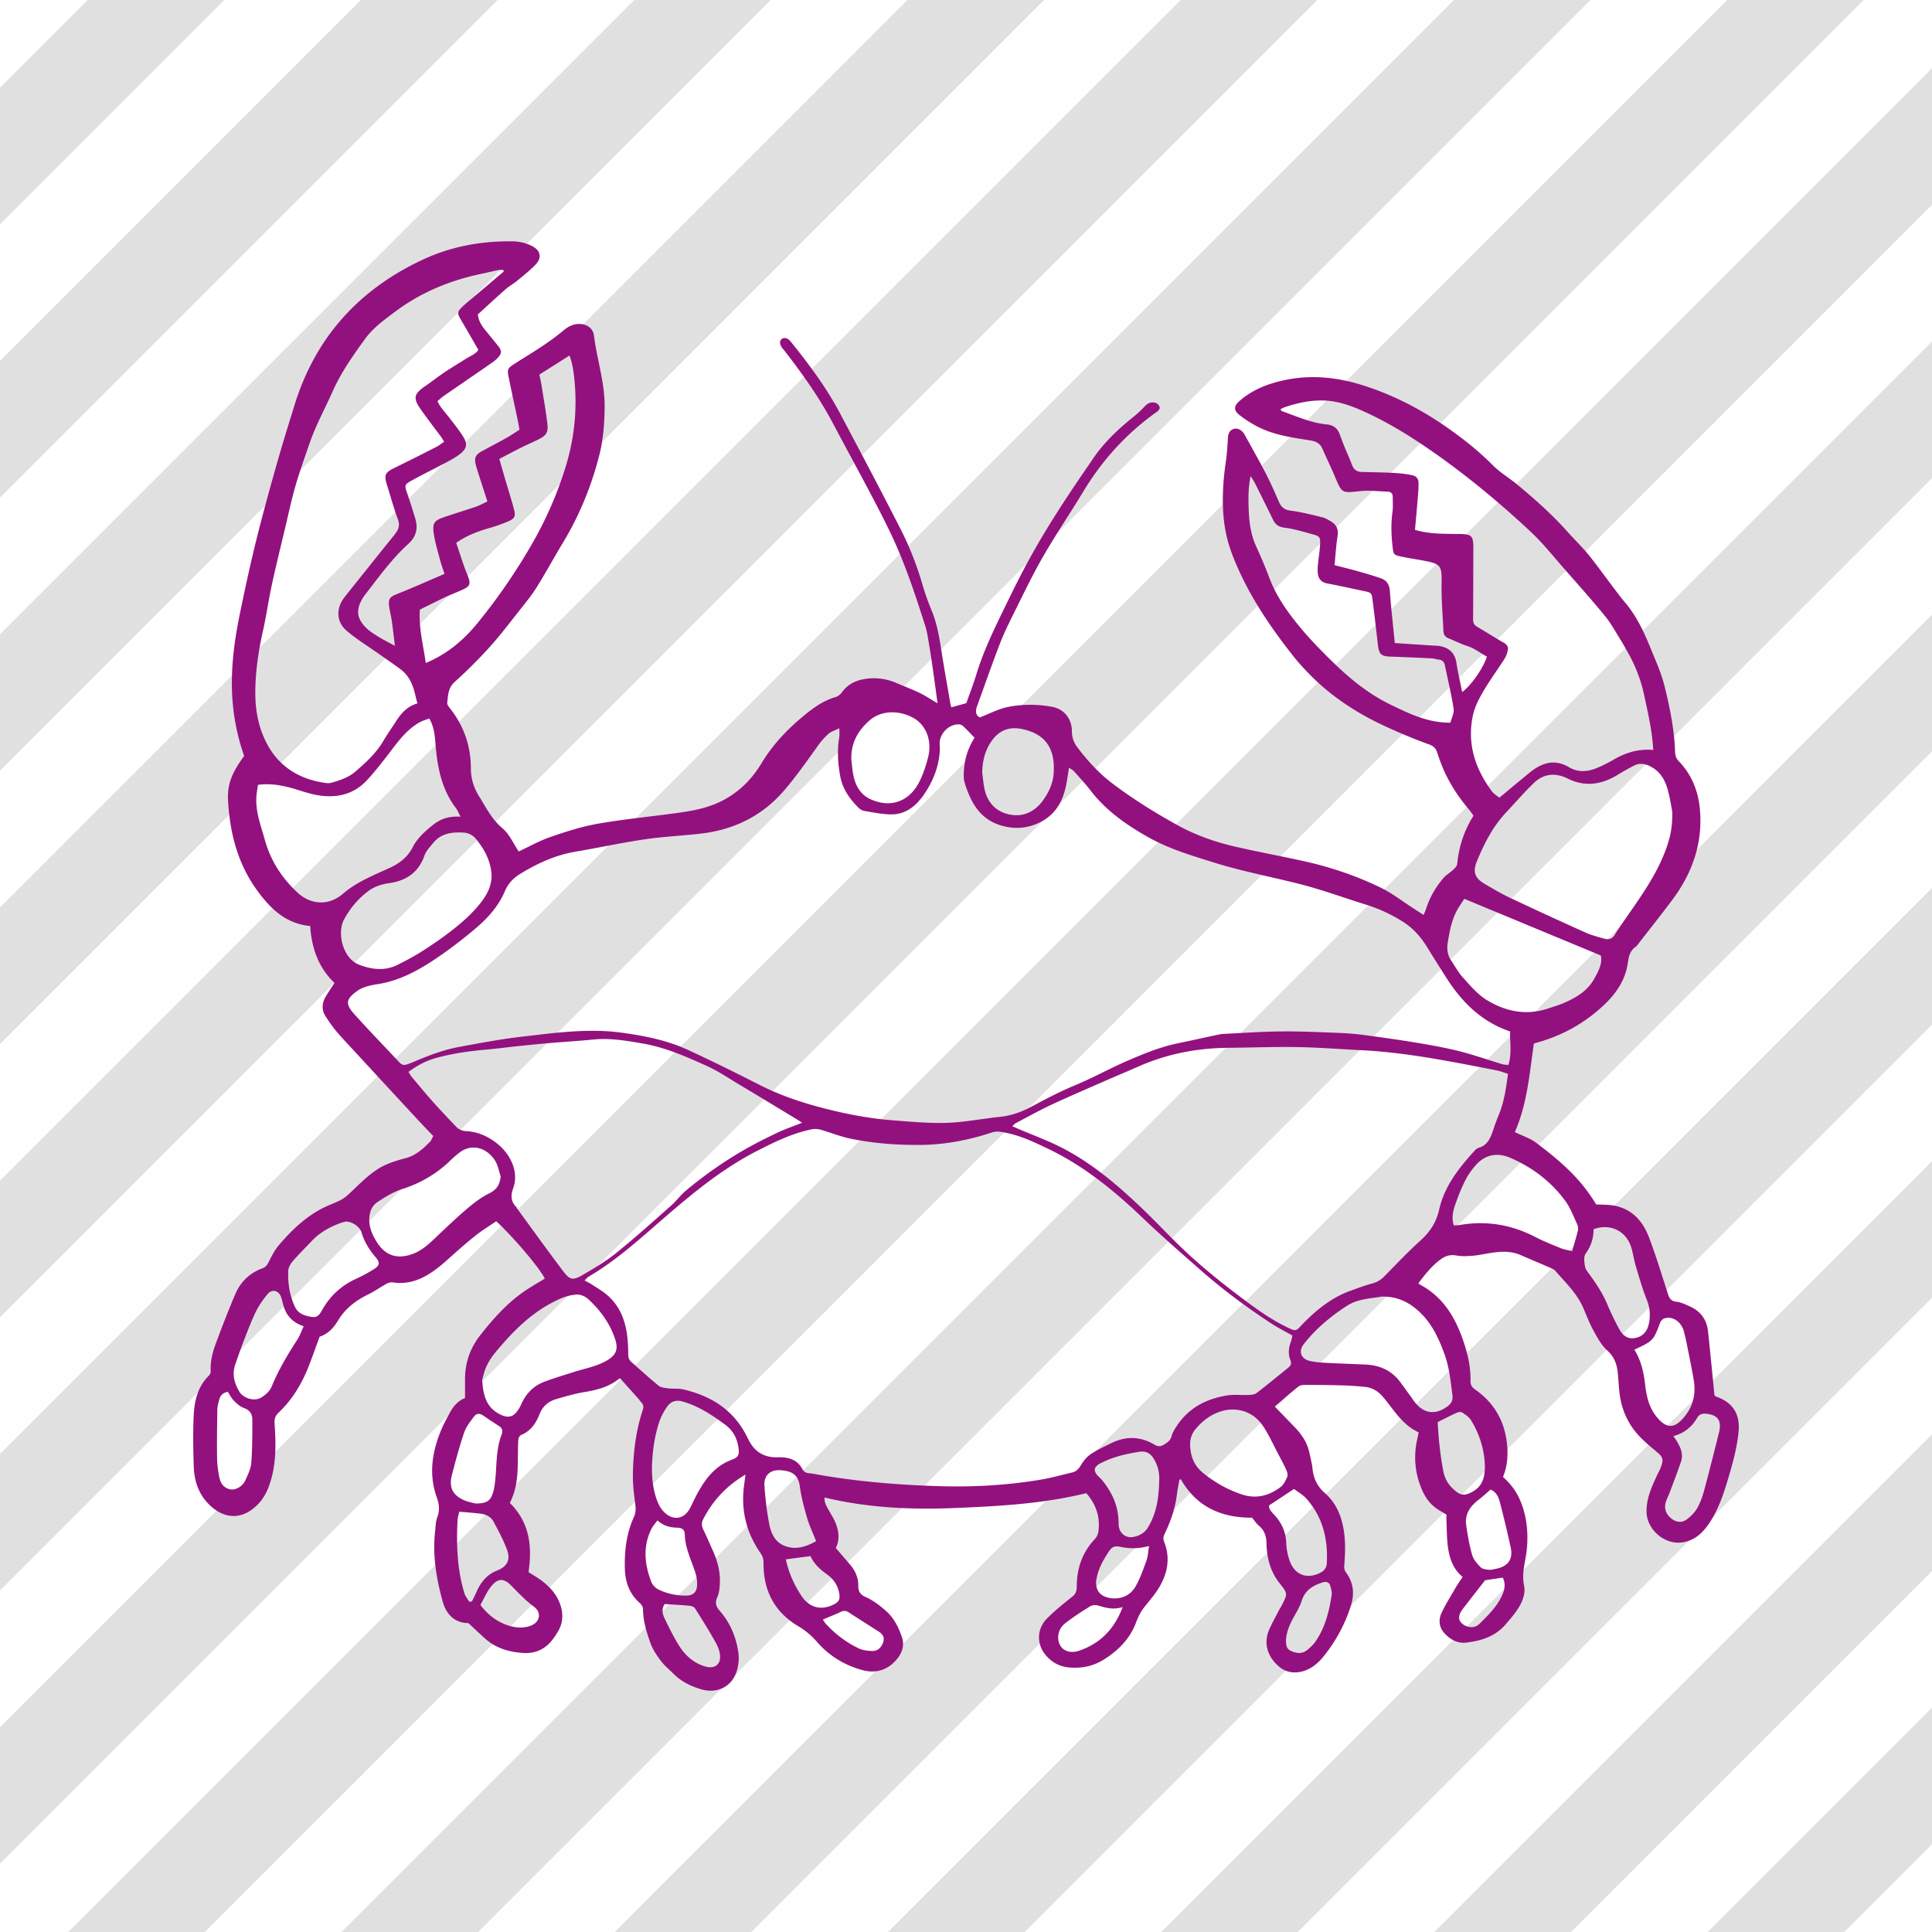
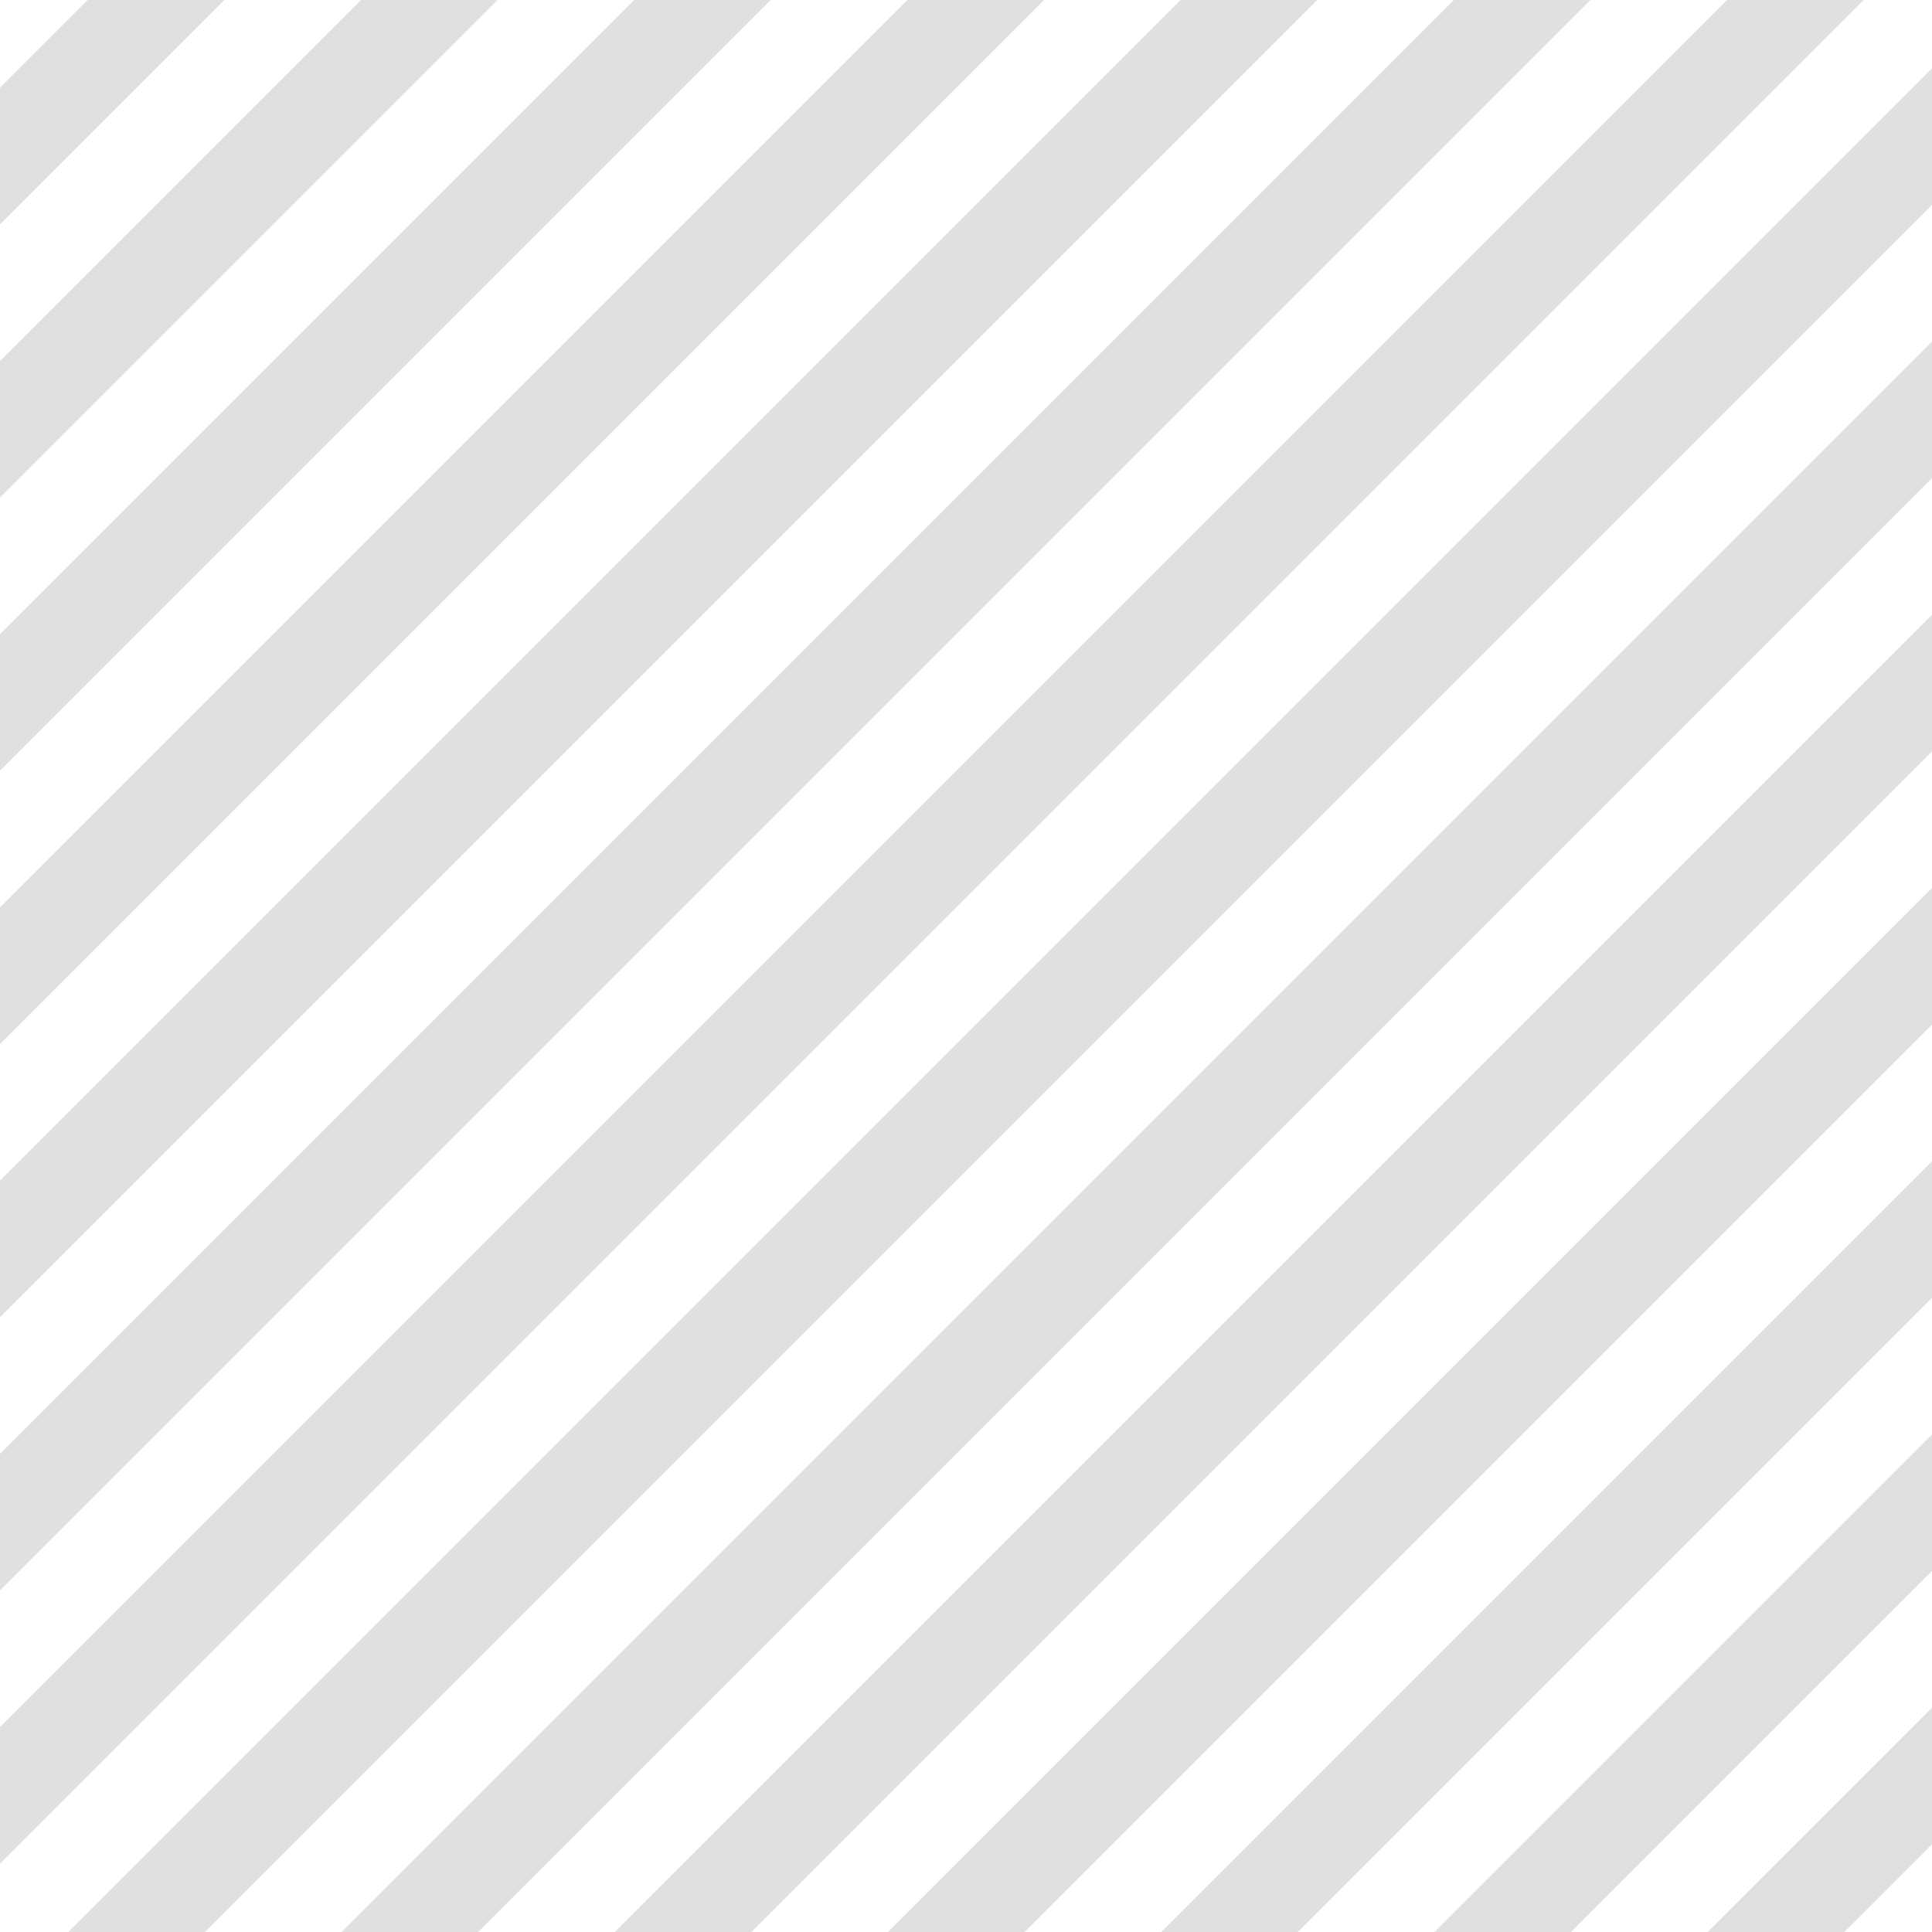
<svg xmlns="http://www.w3.org/2000/svg" viewBox="0 0 320 320" fill-rule="evenodd" clip-rule="evenodd" stroke-linejoin="round" stroke-miterlimit="2">
-   <path fill="#fff" d="M0 0h320v320H0z" />
  <path d="M14.53 0h22.627L0 37.157V14.53L14.53 0zm45.255 0h22.627L0 82.412V59.785L59.785 0zm45.255 0h22.627L0 127.667V105.04L105.04 0zm45.254 0h22.628L0 172.922v-22.628L150.294 0zm45.255 0h22.628L0 218.177v-22.628L195.549 0zm45.255 0h22.627L0 263.431v-22.627L240.804 0zm45.255 0h22.627L0 308.686v-22.627L286.059 0zM320 11.314v22.627L33.941 320H11.314L320 11.314zm0 45.255v22.627L79.196 320H56.569L320 56.569zm0 45.254v22.628L124.451 320h-22.628L320 101.823zm0 45.255v22.628L169.706 320h-22.628L320 147.078zm0 45.255v22.627L214.96 320h-22.627L320 192.333zm0 45.255v22.627L260.215 320h-22.627L320 237.588zm0 45.255v22.627L305.47 320h-22.627L320 282.843z" fill="#e0e0e0" />
-   <path d="M245.974 261.74c-1.243 1.598-2.331 2.989-3.41 4.388-.257.334-.536.669-.706 1.049-.261.584-.288 1.177.247 1.677.828.776 2.124.911 2.929.114 1.328-1.316 2.693-2.635 3.561-4.323.529-1.032.917-2.14.304-3.344-1.113.167-2.172.327-2.925.439m-109.689 6.509c.177.251.334.534.548.763 1.577 1.688 3.39 3.081 5.487 4.047.652.3 1.443.375 2.175.396.891.025 1.523-.603 1.8-1.496.259-.84-.159-1.339-.797-1.748-1.649-1.056-3.306-2.1-4.949-3.166-.439-.286-.822-.294-1.302-.064-.917.442-1.869.807-2.962 1.268m-56.717-2.418c1.155 1.52 2.481 2.566 4.051 3.195 1.346.54 2.817.772 4.246.257 1.566-.563 1.902-2.181.579-3.159-1.409-1.038-2.573-2.295-3.789-3.521-1.215-1.229-2.202-1.222-3.299.144-.74.924-1.209 2.062-1.788 3.084m54.678-8.088c-1.443.187-2.751.357-4.08.531.464 2.233 1.371 4.217 2.587 6.063 1.265 1.921 3.201 2.446 5.254 1.456.93-.447 1.176-.88.991-1.903-.236-1.301-.906-2.316-1.993-3.098-1.139-.819-2.192-1.744-2.759-3.049m51.703 8.433c-1.6.513-2.84.106-4.102-.257-.394-.112-.958-.067-1.296.144-1.422.886-2.845 1.793-4.155 2.834a2.935 2.935 0 00-1.094 2.756c.237 1.585 1.7 2.36 3.468 1.747 3.417-1.185 5.782-3.5 7.179-7.224m27.049 5.469c.009.677.002 1.417.782 1.778.942.439 1.907.58 2.769-.172.49-.427.991-.877 1.36-1.407 1.591-2.293 2.232-4.939 2.656-7.641.075-.481-.095-1.018-.221-1.51-.162-.629-.656-.784-1.216-.613-1.618.495-2.956 1.268-3.521 3.055-.322 1.014-.909 1.95-1.422 2.896-.608 1.124-1.098 2.28-1.187 3.614m-22.678-15.573c-1.822.478-3.351.442-4.882.106-.708-.155-1.269.037-1.694.676-.963 1.445-1.824 2.93-2.129 4.671-.033.185-.069.371-.072.556-.024 1.335.648 2.198 1.954 2.527 1.817.454 3.652-.181 4.601-1.866.753-1.332 1.268-2.809 1.792-4.257.247-.677.265-1.436.43-2.413m-80.225 9.61c-.53.743-.397 1.593-.03 2.349.798 1.636 1.588 3.298 2.588 4.814.965 1.458 2.313 2.605 4.037 3.144 1.801.567 2.902-.431 2.499-2.281-.155-.717-.499-1.416-.871-2.058a139.255 139.255 0 00-3.209-5.267c-.157-.244-.602-.391-.93-.422-1.297-.124-2.602-.185-4.084-.279m136.79-18.963c-.708.608-1.282 1.155-1.913 1.632-1.423 1.074-2.387 2.396-2.123 4.258.237 1.665.522 3.34.989 4.951.219.76.839 1.459 1.422 2.04.304.304.913.366 1.395.406.408.034.834-.104 1.248-.192 1.904-.408 2.73-1.591 2.318-3.485a172.723 172.723 0 00-1.725-7.25c-.242-.928-.538-1.909-1.611-2.36m-111.714 8.547c-.583-1.484-1.151-2.662-1.508-3.901-.493-1.704-.958-3.436-1.19-5.189-.237-1.792-1.127-2.52-3.188-2.661-1.753-.12-2.796.89-2.668 2.617.155 2.1.387 4.206.787 6.271.297 1.524.925 3.006 2.56 3.64 1.925.744 3.627.099 5.207-.777m-26.276-3.438c-.362.501-.749.905-.988 1.384-1.459 2.931-1.158 5.902-.016 8.83.2.514.731 1.03 1.238 1.268 1.405.663 2.93.975 4.488.973 1.221 0 1.822-.598 1.845-1.81a6.084 6.084 0 00-.266-1.926c-.677-2.128-1.741-4.142-1.774-6.459-.01-.67-.426-1.038-1.208-1.053-1.167-.02-2.305-.271-3.319-1.207m-71.158-21.297c-.88.159-1.262.65-1.432 1.335-.123.5-.295 1.006-.303 1.512-.046 2.71-.085 5.424-.047 8.133.015 1.071.162 2.155.38 3.204.211 1.013.775 1.819 1.921 1.983.812.115 1.932-.521 2.362-1.476.421-.932.925-1.91 1-2.9.185-2.418.183-4.855.172-7.284-.005-.898-.502-1.517-1.447-1.853-.619-.221-1.161-.744-1.643-1.229-.386-.387-.629-.915-.963-1.425m200.386 5.016c.154 2.777.418 5.512.961 8.224.286 1.432 1.038 2.45 2.162 3.318.689.536 1.324.591 2.081.264 1.697-.73 2.724-1.919 2.602-4.824-.109-2.608-.919-5.07-2.284-7.304-.322-.524-.915-.913-1.448-1.265-.21-.137-.64-.088-.9.03-1.02.46-2.013.98-3.174 1.557m-27.924 13.8c-.062.635.397 1.056.812 1.499 1.227 1.312 1.948 2.817 2.027 4.653.041.973.215 1.973.525 2.895.808 2.408 2.802 3.219 5.013 2.162.698-.333 1.143-.833 1.184-1.608.213-3.978-.644-7.643-3.349-10.692-.606-.682-1.45-1.152-2.078-1.637l-4.134 2.728M77.722 265.298l.443-.046c.237-.489.492-.97.707-1.468.71-1.648 1.722-2.972 3.477-3.659 1.654-.648 2.244-1.766 1.631-3.428-.595-1.616-1.424-3.152-2.239-4.675-.416-.777-1.214-1.183-2.08-1.299-1.148-.152-2.306-.221-3.585-.337-.087.407-.265.899-.291 1.399-.204 4.096-.071 8.169 1.145 12.127.152.496.522.925.792 1.386m1.069-16.263c1.867-.03 2.449-.447 2.875-1.825.137-.445.219-.909.282-1.371.38-2.774.108-5.636 1.168-8.318.21-.532.042-1.005-.474-1.335a75.422 75.422 0 01-2.576-1.703c-.547-.383-1.118-.438-1.506.082-.634.847-1.343 1.721-1.678 2.699-.786 2.304-1.413 4.665-2.027 7.023-.537 2.064.099 3.353 2.036 4.204.717.313 1.516.437 1.9.544m198.368-11.164c.244.352.44.6.599.868.617 1.035 1.073 2.137.672 3.343-.577 1.731-1.245 3.432-1.883 5.143-.213.571-.518 1.112-.67 1.695-.277 1.074.158 2.034 1.08 2.69.893.637 1.794.588 2.593-.074.6-.494 1.193-1.078 1.565-1.747.496-.893.862-1.882 1.129-2.872.88-3.258 1.698-6.533 2.517-9.809a3.78 3.78 0 00.086-1.255c-.086-.939-.777-1.406-1.577-1.579-.757-.165-1.658-.311-2.157.548-.89 1.529-2.151 2.56-3.954 3.049M162.683 127.927c.125.927.19 1.866.387 2.777.495 2.294 1.976 3.786 4.218 4.218 2.189.422 4.066-.458 5.404-2.272.986-1.338 1.701-2.829 1.821-4.51.287-4.02-1.202-6.604-5.374-7.415-1.78-.346-3.418.121-4.644 1.67-1.294 1.637-1.75 3.493-1.812 5.532m29.306 117.568c.109-1.405-.166-2.699-.913-3.911-.565-.914-1.316-1.286-2.361-1.124-2.046.315-4.052.776-5.939 1.659-.296.138-.6.276-.866.463-.684.482-.763 1.011-.239 1.663.262.328.604.591.871.916 1.721 2.092 2.75 4.435 2.736 7.204-.008 1.537 1.154 2.503 2.568 2.178.917-.21 1.729-.638 2.268-1.513 1.434-2.321 1.811-4.89 1.875-7.535M141.01 125.878c.123.926.17 1.871.385 2.776.38 1.606 1.17 2.97 2.744 3.698 3.508 1.623 6.513.256 8.075-2.754.663-1.276 1.12-2.686 1.486-4.082.723-2.746-.239-5.396-2.441-6.618-2.224-1.234-5.254-1.373-7.362.523-1.902 1.713-2.989 3.813-2.887 6.457m-90.714 93.795c-2.079-.703-3.049-2.043-3.463-3.853a11.577 11.577 0 00-.267-.947c-.364-1.125-1.496-1.437-2.236-.537-.708.859-1.385 1.779-1.876 2.771-.745 1.509-1.344 3.092-1.958 4.662-.543 1.391-1.033 2.804-1.526 4.216-.573 1.637-.162 3.126.699 4.553.615 1.02 2.428 1.656 3.593.938.796-.49 1.424-1.059 1.774-1.91 1.127-2.743 2.65-5.264 4.252-7.746.394-.61.628-1.324 1.008-2.147m220.406 3.875c1.192 1.923 1.592 3.983 1.818 6.095.06.558.172 1.114.295 1.662.323 1.446.947 2.747 1.977 3.827 1.285 1.347 2.418 1.4 3.728.056 1.789-1.835 2.442-4.077 2.018-6.596-.327-1.944-.732-3.873-1.115-5.806a38.876 38.876 0 00-.496-2.194c-.426-1.635-1.813-2.627-3.193-2.242-.295.082-.635.395-.743.68-1.147 3.029-1.134 3.034-4.289 4.518m-6.758-19.957c.004 1.507-.422 2.824-1.315 4.061-.354.489-.226 1.43-.098 2.127.095.515.512.987.837 1.439 1.067 1.484 2.078 2.991 2.793 4.692a45.605 45.605 0 002.074 4.295c.483.878 1.227 1.563 2.363 1.443 1.25-.13 2.143-.932 2.449-2.163.362-1.447.267-2.824-.303-4.246-.712-1.771-1.234-3.619-1.784-5.451-.308-1.028-.456-2.105-.762-3.134-.816-2.735-3.429-4.069-6.254-3.063m-206.682-1.262c-.171.047-.537.125-.885.253-1.78.651-3.405 1.554-4.723 2.948-1.063 1.125-2.17 2.21-3.178 3.38-.372.435-.714 1.055-.736 1.605-.081 2.029.227 4.01 1.084 5.886.568 1.246 1.672 1.545 2.853 1.726 1.097.166 1.419-.721 1.843-1.431 1.311-2.199 3.116-3.827 5.459-4.885a26.048 26.048 0 002.963-1.602c.942-.583 1.022-1.092.301-1.942-1.045-1.228-1.892-2.538-2.353-4.11-.287-.977-1.557-1.844-2.628-1.828m139.861 36.941c.034 1.995.7 3.526 2.149 4.702 1.909 1.549 4 2.731 6.342 3.53 2.422.824 4.538.255 6.472-1.186.521-.388.86-1.091 1.127-1.715.132-.31-.012-.806-.169-1.154-.449-.975-.962-1.92-1.462-2.872-.74-1.407-1.4-2.866-2.263-4.195-.737-1.134-1.716-2.065-3.08-2.554-3.221-1.154-6.422.607-8.294 2.976a3.762 3.762 0 00-.822 2.468m-89.141 3.587c-.012 2.063.179 4.207 1.076 6.217a4.627 4.627 0 001.039 1.466c1.483 1.379 3.229 1.062 4.183-.718.288-.535.526-1.099.803-1.64 1.409-2.757 3.041-5.268 6.166-6.418 1.135-.419 1.237-.901 1.039-2.142-.241-1.505-.938-2.731-2.171-3.643-2.191-1.622-4.448-3.112-7.119-3.863-1.055-.296-1.903.036-2.477.846-.559.79-1.042 1.679-1.343 2.596-.764 2.326-1.098 4.743-1.196 7.299m152.411-35.625c.367-1.287.708-2.353.96-3.44.078-.335-.001-.768-.152-1.088-.594-1.27-1.091-2.623-1.904-3.744-2.333-3.212-5.42-5.556-9.046-7.148-2.134-.937-4.158-.667-5.773 1.128a11.987 11.987 0 00-1.756 2.518c-.638 1.249-1.16 2.565-1.629 3.889-.401 1.135-.718 2.316-.296 3.62.361-.023.678-.013.985-.066 4.407-.766 8.568-.064 12.535 1.993 1.367.71 2.812 1.274 4.238 1.862.501.205 1.057.278 1.838.476M82.929 194.855c-.298-.876-.446-1.847-.924-2.61-1.218-1.944-3.694-3.075-6.006-1.263-.477.376-.938.776-1.374 1.199a19.881 19.881 0 01-7.888 4.723c-1.55.493-2.888 1.314-4.213 2.194-.785.523-1.172 1.276-1.309 2.224-.233 1.592.33 2.971 1.106 4.258 1.46 2.422 3.506 3.081 6.141 2.068 1.384-.533 2.466-1.496 3.525-2.506 1.762-1.677 3.526-3.359 5.375-4.936 1.135-.965 2.35-1.904 3.677-2.553 1.255-.615 1.752-1.453 1.89-2.798m-3.062 33.669c.146 2.717.752 4.675 3.01 5.77 1.178.573 2.028.479 2.806-.568a6.57 6.57 0 00.69-1.22c.772-1.706 2.006-2.961 3.742-3.625 1.657-.632 3.365-1.132 5.056-1.673 1.513-.482 3.106-.784 4.536-1.446 2.849-1.316 2.759-2.581 1.864-4.809-.911-2.271-2.373-4.143-4.137-5.777-.471-.436-1.253-.783-1.873-.755-.955.042-1.946.322-2.826.713-4.405 1.952-7.709 5.258-10.71 8.906-.562.682-1.069 1.441-1.438 2.24-.384.833-.569 1.756-.72 2.244m149.038-13.772c-1.725.316-3.945.325-5.823 1.539-2.691 1.742-5.134 3.789-7.13 6.324-.924 1.17-.505 2.436.96 2.791.815.196 1.668.266 2.508.312 2.249.121 4.5.191 6.747.295 2.377.111 4.371.987 5.8 2.96.716.987 1.445 1.963 2.144 2.963 1.537 2.2 3.56 2.566 5.689.966.528-.399.866-.948.776-1.694-.29-2.37-.52-4.736-1.355-7.011-.961-2.627-2.128-5.106-4.237-7.022-1.609-1.459-3.44-2.431-6.079-2.423m13.63-65.878c-.433.666-.754 1.12-1.034 1.596-1.047 1.774-1.405 3.754-1.722 5.752-.171 1.076.015 2.05.622 2.946.632.931 1.173 1.943 1.925 2.765 1.197 1.304 2.376 2.739 3.849 3.653 3.182 1.969 6.671 2.688 10.362 1.412.798-.276 1.618-.499 2.39-.832 2.048-.884 3.966-1.97 5.1-4.008.699-1.255 1.421-2.528 1.116-3.898l-22.608-9.386m-161.117-4.019c-.162-2.341-1.23-4.307-2.707-6.039-.414-.487-1.2-.864-1.84-.906-1.9-.124-3.782.063-5.114 1.706-.529.654-1.174 1.301-1.442 2.065-1.008 2.866-3.042 4.211-5.968 4.614-1.125.155-2.338.565-3.246 1.225-1.71 1.242-3.08 2.871-4.107 4.758-1.207 2.22-.249 6.447 2.471 7.502 2.105.816 4.293 1.087 6.414.013 1.461-.739 2.918-1.51 4.291-2.399 1.768-1.147 3.512-2.348 5.154-3.666 1.382-1.111 2.726-2.318 3.865-3.67 1.234-1.466 2.293-3.114 2.229-5.203M70.52 109.814c3.544-1.476 6.269-3.787 8.583-6.622a98.242 98.242 0 009.21-13.448 62.133 62.133 0 005.312-12.225c1.489-4.745 2.015-9.631 1.519-14.594-.133-1.337-.315-2.682-.817-4.04l-4.991 3.161c.133.657.272 1.244.367 1.839.333 2.08.698 4.155.957 6.244.185 1.487-.159 2.004-1.506 2.669-.965.476-1.955.9-2.919 1.381-1.162.581-2.308 1.196-3.531 1.833.365 1.264.696 2.432 1.037 3.596.474 1.618 1.002 3.222 1.418 4.856.266 1.046.037 1.46-.956 1.88-.987.419-2.003.785-3.035 1.081-1.938.554-3.808 1.234-5.601 2.487.62 1.808 1.147 3.602 1.852 5.324.589 1.441.527 1.845-.928 2.493-.941.419-1.906.788-2.838 1.225-1.389.655-2.758 1.353-4.11 2.018-.21 3.053.569 5.874.977 8.842m169.721 9.884c.199-.814.635-1.616.522-2.332-.377-2.405-.953-4.778-1.445-7.164-.119-.582-.442-.896-1.043-.956-.371-.036-.734-.18-1.105-.198a379.81 379.81 0 00-6.749-.288c-1.672-.052-2.017-.355-2.206-2.022-.272-2.424-.56-4.846-.863-7.265-.161-1.296-.208-1.321-1.526-1.594-1.972-.411-3.937-.853-5.915-1.224-1.039-.194-1.576-.761-1.648-1.786a7.361 7.361 0 01.015-1.251c.115-1.163.315-2.322.371-3.489.056-1.133-.094-1.322-1.135-1.603-1.584-.428-3.169-.928-4.786-1.128-1.004-.125-1.503-.546-1.897-1.36a531.257 531.257 0 00-2.999-6.052c-.198-.393-.463-.752-.699-1.128-.279 1.414-.365 2.753-.346 4.09.04 2.584.163 5.155 1.28 7.571a76.88 76.88 0 012.176 5.187c1.248 3.308 3.309 6.1 5.561 8.746 1.549 1.82 3.235 3.529 4.946 5.199 2.866 2.797 5.958 5.317 9.591 7.072 3.084 1.489 6.173 3.009 9.9 2.975M42.724 129.987c-.096.735-.232 1.419-.267 2.109-.12 2.446.765 4.694 1.404 6.994.955 3.44 2.8 6.314 5.398 8.734 2.164 2.019 5.139 2.306 7.598.168.908-.789 1.945-1.458 3.007-2.03 1.483-.798 3.033-1.471 4.571-2.162 1.672-.75 3.056-1.774 3.915-3.467.779-1.533 2.064-2.662 3.386-3.717 1.235-.988 2.678-1.483 4.545-1.336-.338-.644-.494-1.078-.76-1.428-2.256-2.949-3.004-6.405-3.335-9.984-.151-1.624-.162-3.26-1.083-4.868-.545.213-1.078.356-1.549.614-1.988 1.086-3.337 2.824-4.679 4.586-1.306 1.712-2.621 3.43-4.077 5.01-1.772 1.921-4.014 2.781-6.692 2.662-1.584-.07-3.036-.489-4.51-.956-2.151-.679-4.325-1.243-6.872-.929m234.257 4.455c-.148-.742-.358-2.18-.732-3.574-.421-1.57-1.179-2.96-2.678-3.809-.951-.539-1.926-.767-2.942-.239-.911.473-1.813.97-2.689 1.508-2.655 1.633-5.389 2.058-8.272.63-2.022-1.002-3.961-.85-5.593.714-1.62 1.552-3.087 3.264-4.625 4.901-2.191 2.331-3.611 5.125-4.815 8.041-.737 1.789-.392 2.804 1.269 3.782 1.373.807 2.749 1.624 4.188 2.302a708.962 708.962 0 0012.501 5.755c1.018.456 2.118.74 3.199 1.037.679.186 1.251.018 1.667-.671.63-1.039 1.343-2.029 2.037-3.029 2.615-3.775 5.284-7.51 6.72-11.956.497-1.536.805-3.074.765-5.392m-3.148-10.224c-.191-3.219-.886-6.188-1.525-9.164-.535-2.49-1.461-4.842-2.724-7.056-.372-.652-.723-1.316-1.123-1.95-.846-1.343-1.603-2.765-2.602-3.987-2.105-2.582-4.326-5.069-6.527-7.57-1.922-2.184-3.735-4.493-5.855-6.468-5.39-5.029-11.066-9.714-17.168-13.883-3.072-2.1-6.233-4.022-9.584-5.61-1.766-.837-3.631-1.618-5.535-1.979-2.85-.543-5.698-.021-8.446.911-.231.079-.44.217-.687.342.161.17.213.27.288.296 2.427.862 4.793 1.942 7.397 2.196 1.154.112 1.832.657 2.22 1.796.573 1.68 1.35 3.288 1.99 4.946.293.76.797 1.109 1.577 1.131 1.736.049 3.474.065 5.206.157 1.027.055 2.064.154 3.067.363.885.184 1.172.619 1.158 1.506-.013.889-.088 1.779-.162 2.667-.133 1.623-.285 3.245-.434 4.896.305.084.478.137.652.179 2.159.525 4.366.478 6.563.505 2.241.029 2.462.262 2.453 2.54-.019 3.848-.014 7.696-.045 11.545-.005.571.129.968.649 1.273 1.497.873 2.953 1.816 4.461 2.67.488.277.73.659.655 1.126a4.158 4.158 0 01-.565 1.542c-1.133 1.78-2.396 3.478-3.459 5.295-.728 1.242-1.443 2.579-1.748 3.965-1.035 4.703.32 8.902 3.137 12.688.32.428.836.711 1.227 1.034 1.707-1.414 3.324-2.764 4.95-4.1 1.998-1.638 4.126-2.405 6.575-.949 1.554.924 3.148.765 4.725.089a22.044 22.044 0 002.52-1.252c2.023-1.196 4.162-1.914 6.719-1.69m-140.981 61.746c-.373-.249-.558-.383-.753-.5-3.249-1.965-6.494-3.938-9.754-5.887-1.73-1.035-3.415-2.186-5.243-3.011-3.414-1.537-6.85-3.064-10.586-3.716-2.728-.475-5.448-.948-8.244-.672-2.33.232-4.669.368-7.003.567-1.727.147-3.454.316-5.177.496-1.865.194-3.722.442-5.589.61-2.807.252-5.591.635-8.312 1.391-1.636.457-3.107 1.246-4.538 2.304.207.317.355.597.555.837 1.176 1.4 2.34 2.813 3.556 4.177 1.217 1.365 2.489 2.679 3.741 4.012.472.502 1.047.748 1.745.785 1.891.101 3.541.838 5.018 1.992 2.367 1.848 3.681 4.817 2.744 7.424-.45 1.25-.419 2.228.511 3.165.063.065.083.168.139.244 2.519 3.443 5.003 6.912 7.577 10.314 1.17 1.545 1.617 1.63 3.329.639 1.902-1.102 3.815-2.241 5.52-3.617 3.1-2.503 6.065-5.177 9.053-7.816.875-.773 1.572-1.751 2.466-2.498a67.846 67.846 0 019.434-6.626c1.82-1.058 3.709-2.006 5.609-2.917 1.289-.615 2.652-1.078 4.202-1.697M83.451 44.954l-.107-.236c-.258 0-.525-.043-.772.006-.917.188-1.825.422-2.742.61-5.21 1.075-10.029 3.042-14.311 6.241-1.84 1.375-3.713 2.703-5.089 4.608-2.005 2.772-3.96 5.534-5.365 8.713-1.247 2.822-2.759 5.532-3.768 8.466-.808 2.347-1.654 4.686-2.344 7.069-.665 2.296-1.16 4.641-1.714 6.967-.748 3.147-1.526 6.289-2.21 9.453-.546 2.518-.899 5.078-1.463 7.591-.803 3.584-1.336 7.192-1.271 10.871.047 2.71.628 5.367 1.846 7.737 2.026 3.94 5.474 6.056 9.854 6.642.314.042.66.024.962-.063 1.403-.405 2.8-.871 3.919-1.841 1.737-1.506 3.44-3.048 4.623-5.074.663-1.132 1.431-2.2 2.137-3.307.851-1.335 1.891-2.443 3.505-2.903-.11-.416-.216-.772-.296-1.134-.381-1.728-.972-3.356-2.443-4.472-1.155-.878-2.365-1.684-3.55-2.523-1.835-1.301-3.772-2.48-5.473-3.935-1.707-1.46-1.725-3.756-.314-5.528a1917.07 1917.07 0 018.269-10.333c.625-.774.966-1.489.574-2.549-.696-1.884-1.223-3.831-1.826-5.75-.501-1.592-.279-2.033 1.194-2.751a415.744 415.744 0 007.033-3.528c.434-.222.818-.542 1.256-.837-.243-.386-.38-.631-.544-.855-1.088-1.47-2.213-2.913-3.265-4.408-1.397-1.984-1.245-2.63.739-3.994 1.043-.716 2.033-1.508 3.082-2.21 1.165-.783 2.374-1.496 3.557-2.253.733-.47 1.605-.758 2.099-1.496-.993-1.715-1.945-3.375-2.913-5.028-.584-.995-.599-1.28.219-2.072.706-.683 1.491-1.285 2.241-1.921l4.671-3.973m84.208 141.574c.369.166.605.274.845.378 2.58 1.115 5.25 2.067 7.728 3.377 4.935 2.608 9.139 6.231 13.146 10.075 2.062 1.978 4.013 4.074 6.07 6.059 3.215 3.101 6.681 5.908 10.251 8.587 2.478 1.86 4.984 3.68 7.818 4.986 1.109.512 1.148.466 2.015-.447 2.347-2.472 4.941-4.607 8.207-5.775 1.193-.426 2.38-.88 3.603-1.201.818-.215 1.422-.633 1.998-1.216 1.976-2.009 3.915-4.061 6.003-5.947 1.56-1.409 2.573-3.024 3.03-5.063.875-3.898 3.278-6.897 5.879-9.765.183-.201.435-.392.691-.47 1.441-.434 1.932-1.611 2.351-2.877.296-.889.621-1.772.975-2.641.876-2.142 1.195-4.393 1.497-6.733-.699-.212-1.312-.455-1.945-.579-3.039-.595-6.077-1.189-9.124-1.723-4.44-.778-8.901-1.404-13.409-1.618-3.471-.166-6.937-.45-10.407-.504-3.847-.063-7.698.084-11.546.121-5.128.05-10.061 1.017-14.765 3.093-1.758.777-3.537 1.51-5.297 2.283-3.048 1.337-6.111 2.644-9.128 4.052-1.991.929-3.913 2.008-5.861 3.03-.189.099-.336.274-.625.518m-70.838 25.557c.459.248.835.417 1.173.642.931.623 1.932 1.176 2.75 1.926 2.797 2.56 3.28 5.986 3.312 9.521.005.572.061 1.005.477 1.372 1.511 1.335 2.995 2.703 4.559 3.973.385.313 1.021.367 1.555.431.834.103 1.705-.007 2.514.18 4.604 1.059 8.312 3.38 10.511 7.728.169.335.336.672.522.998 1.017 1.794 2.589 2.573 4.617 2.515 1.683-.048 3.19.301 4.072 1.926.253.466.601.679 1.113.716.373.026.745.094 1.113.161 6.619 1.193 13.308 1.744 20.013 1.97 5.822.195 11.642-.111 17.4-1.09 1.705-.288 3.374-.778 5.062-1.167.687-.159 1.078-.571 1.44-1.194.412-.707.987-1.403 1.658-1.854 1.081-.725 2.283-1.276 3.46-1.847 2.42-1.169 4.808-1.074 7.12.31.501.3.938.318 1.442.014.604-.367 1.168-.679 1.363-1.485.147-.615.542-1.192.902-1.734 1.983-2.967 4.904-4.431 8.317-4.974 1.148-.182 2.345-.024 3.516-.074.449-.018.988-.06 1.316-.311 1.784-1.366 3.517-2.803 5.267-4.213.408-.33.566-.707.352-1.234-.412-1.008-.304-2.016.06-3.022.124-.341.182-.704.271-1.059-1.209-.686-2.382-1.272-3.475-1.986-4.167-2.722-8.153-5.693-11.887-8.988-3.163-2.789-6.354-5.554-9.397-8.469-4.736-4.541-9.765-8.644-15.722-11.499-2.539-1.217-5.085-2.419-7.914-2.806a3.121 3.121 0 00-1.357.102c-3.859 1.277-7.813 2.039-11.876 2.072-3.9.031-7.791-.257-11.615-1.049-1.687-.35-3.305-1.025-4.972-1.492a3.285 3.285 0 00-1.483-.032c-3.239.679-6.159 2.117-9.093 3.624-5.476 2.816-10.187 6.651-14.802 10.623-4.161 3.58-8.18 7.329-12.951 10.127-.228.133-.399.362-.703.648m153.301-41.241c-4.786-1.626-8.072-4.938-10.664-9.054-.975-1.548-1.969-3.084-2.915-4.651-1.08-1.793-2.38-3.339-4.186-4.477a25.564 25.564 0 00-6.105-2.824c-3.714-1.151-7.375-2.508-11.14-3.455-4.674-1.177-9.42-2.075-14.029-3.517-3.711-1.162-7.443-2.256-10.869-4.182-3.63-2.042-6.988-4.388-9.567-7.73-.858-1.111-1.815-2.145-2.75-3.195-.193-.218-.483-.351-.836-.597-.159.986-.274 1.812-.426 2.632-.573 3.086-1.98 5.49-5.086 6.722-1.993.792-3.956.774-5.907.157-3.413-1.08-4.903-3.885-5.864-7.034-.223-.725-.158-1.566-.094-2.343.149-1.794.711-3.475 1.728-5.109-.647-.665-1.245-1.315-1.887-1.918a1.197 1.197 0 00-.75-.295c-1.704-.004-3.223 1.625-3.134 3.313.019.371.047.748.021 1.116-.187 2.695-1.169 5.123-2.7 7.303-1.28 1.826-2.985 3.197-5.34 3.184-1.482-.007-2.965-.328-4.438-.564-.347-.055-.722-.273-.975-.525-1.486-1.479-2.658-3.139-3.049-5.271-.392-2.142-.517-4.278-.15-6.434.066-.39.01-.8.01-1.474-.723.354-1.331.516-1.753.888-.66.582-1.262 1.26-1.774 1.978-1.742 2.442-3.463 4.887-5.404 7.195-3.715 4.416-8.433 6.75-14.067 7.396-3.074.352-6.177.489-9.234.941-3.847.569-7.656 1.394-11.491 2.049-3.298.563-6.261 1.917-9.083 3.639-1.143.698-2.028 1.58-2.574 2.867-1.029 2.422-2.739 4.387-4.714 6.067a75.848 75.848 0 01-6.24 4.801c-3.144 2.155-6.445 4.036-10.321 4.592-.601.087-1.203.221-1.781.409-.48.156-.97.361-1.375.655-1.947 1.41-2.078 2.149-.452 3.957 2.417 2.686 4.937 5.278 7.404 7.918.366.392.76.515 1.258.318.305-.12.623-.211.925-.34 2.501-1.075 5.042-2.059 7.723-2.554 3.453-.639 6.911-1.292 10.396-1.694 5.484-.632 10.972-1.417 16.527-.658 3.782.516 7.508 1.256 10.982 2.862 3.999 1.85 7.949 3.805 11.876 5.803 3.452 1.755 7.099 2.962 10.823 3.909 3.727.948 7.511 1.666 11.36 1.953 3.511.261 7.023.624 10.544.296 2.377-.221 4.733-.643 7.107-.892 1.903-.2 3.64-.852 5.294-1.746 2.352-1.273 4.716-2.491 7.194-3.522 2.893-1.205 5.647-2.746 8.525-3.992 2.707-1.169 5.442-2.304 8.355-2.907 2.11-.436 4.214-.904 6.321-1.35.413-.088.828-.193 1.245-.212 3.184-.156 6.367-.376 9.551-.41 3.045-.035 6.092.112 9.135.224 1.452.053 2.91.146 4.349.334 3.022.398 6.041.825 9.045 1.323 2.355.392 4.716.812 7.028 1.398 2.404.608 4.753 1.438 7.132 2.153.297.09.624.078.98.12.587-1.86.242-3.677.286-5.546m-126.638 73.389c-3.084 1.804-5.382 4.251-6.996 7.363-.312.604-.308 1.118-.012 1.721.577 1.182 1.087 2.394 1.627 3.592.761 1.694 1.207 3.463 1.13 5.322-.032.783-.116 1.622-.43 2.321-.416.932-.199 1.56.42 2.268 1.746 1.999 2.73 4.388 3.082 6.979a7.013 7.013 0 01-.385 3.294c-.92 2.429-3.307 3.477-5.9 2.675-1.617-.499-3.147-1.237-4.38-2.458-.735-.726-1.557-1.386-2.171-2.202-.696-.926-1.374-1.931-1.754-3.009-.636-1.802-1.205-3.65-1.211-5.611-.001-.316-.236-.711-.486-.929-1.743-1.53-2.463-3.466-2.522-5.745-.076-2.948.255-5.81 1.486-8.521.277-.614.349-1.214.263-1.905-.213-1.716-.448-3.45-.419-5.172.06-3.62.483-7.208 1.635-10.67.166-.5.122-.903-.252-1.283-.196-.199-.343-.448-.53-.658-.963-1.079-1.932-2.153-2.931-3.265-.023 0-.143-.038-.196.006-1.661 1.354-3.621 1.873-5.693 2.215-1.614.268-3.204.722-4.776 1.189-1.264.374-2.192 1.155-2.708 2.459-.576 1.459-1.411 2.769-2.96 3.424-.529.225-.573.711-.588 1.182a165.36 165.36 0 00-.065 3.522c-.023 2.269-.233 4.499-1.322 6.593 3.297 3.231 3.731 7.207 3.098 11.462.801.518 1.627.969 2.357 1.545 1.461 1.154 2.616 2.545 3.074 4.419.341 1.394.163 2.7-.582 3.923-.22.361-.451.716-.695 1.06-1.208 1.696-2.852 2.561-4.937 2.449-2.397-.13-4.622-.781-6.455-2.43-.905-.815-1.789-1.654-2.73-2.526-2.093-.007-3.621-1.256-4.27-3.638-1.03-3.78-1.681-7.609-1.233-11.549.091-.792.086-1.631.365-2.356.45-1.172.298-2.195-.11-3.35-1.303-3.682-.777-7.312.654-10.846.455-1.126 1.038-2.206 1.629-3.27.556-1 1.321-1.827 2.418-2.261 0-1.089-.002-2.16.001-3.232.007-2.681.891-5.099 2.516-7.171 2.147-2.732 4.463-5.334 7.36-7.319 1.079-.74 2.226-1.381 3.336-2.063-.849-1.75-5.108-6.785-8.042-9.497-1.106.755-2.303 1.476-3.388 2.337-1.505 1.193-2.948 2.468-4.376 3.752-1.366 1.227-2.753 2.403-4.42 3.223-1.567.773-3.179 1.074-4.912.816a1.718 1.718 0 00-1.009.188c-1.066.582-2.065 1.296-3.156 1.827-2.079 1.011-3.811 2.38-5.002 4.387-.742 1.253-1.749 2.197-2.989 2.583-.665 1.798-1.241 3.47-1.897 5.113-1.129 2.818-2.688 5.369-4.906 7.475-.544.516-.719 1.015-.662 1.832.253 3.611.31 7.228-1.07 10.687-.55 1.379-1.356 2.513-2.569 3.441-2.729 2.085-5.539 1.15-7.592-1.154-1.46-1.639-2.077-3.689-2.151-5.841-.098-2.805-.146-5.621-.016-8.423.115-2.459.645-4.846 2.529-6.686a1.08 1.08 0 00.294-.746c-.097-1.634.323-3.173.881-4.665 1.019-2.72 2.054-5.436 3.2-8.105.867-2.017 2.381-3.477 4.475-4.246.533-.196.783-.524 1.032-1.023.497-1.001 1.023-2.03 1.743-2.87 2.366-2.759 4.995-5.224 8.437-6.635 2.364-.971 2.323-1.013 4.294-2.898 1.215-1.163 2.475-2.343 3.907-3.195 1.303-.776 2.835-1.236 4.321-1.628 1.689-.447 2.863-1.543 4.024-2.703.219-.219.323-.554.546-.954-.91-.959-1.816-1.896-2.703-2.853a9029.469 9029.469 0 01-10.32-11.166c-1.017-1.103-2.059-2.184-3.025-3.331-.659-.784-1.24-1.64-1.797-2.502-.714-1.105-.579-2.239.075-3.326.434-.723.91-1.419 1.409-2.191-2.67-2.546-3.795-5.792-4.02-9.418-4.068-.39-6.606-2.903-8.784-5.89-3.205-4.396-4.507-9.448-4.821-14.782-.164-2.79.582-4.629 2.662-7.502a35.789 35.789 0 01-1.988-10.166c-.219-4.548.377-8.992 1.285-13.409.821-3.997 1.683-7.988 2.658-11.948 1.021-4.147 2.156-8.266 3.318-12.375.968-3.428 2.022-6.831 3.077-10.234 3.451-11.135 10.56-19.031 21.078-23.996 4.735-2.236 9.683-3.151 14.866-3.112 1.151.008 2.217.219 3.261.72 1.546.744 1.867 1.971.662 3.196-.918.934-1.952 1.759-2.966 2.594-.614.506-1.33.89-1.927 1.414-1.549 1.36-3.058 2.766-4.609 4.178.084.932.505 1.702 1.063 2.405.76.955 1.547 1.89 2.305 2.845.586.74.612 1.156 0 1.863-.361.418-.831.755-1.29 1.073-2.585 1.791-5.182 3.564-7.769 5.352-.338.234-.635.528-1.001.836.494 1.103 1.304 1.882 1.975 2.761.794 1.04 1.63 2.061 2.316 3.173.697 1.133.567 1.891-.447 2.73-.713.59-1.557 1.034-2.379 1.475-1.98 1.059-4.003 2.04-5.964 3.133-.956.534-.933.775-.561 1.863.486 1.417.942 2.847 1.375 4.283.491 1.623.19 3.006-1.128 4.204-2.761 2.506-4.926 5.535-7.198 8.466a5.519 5.519 0 00-.322.462c-1.217 1.959-1.085 3.441.568 5.046.597.58 1.337 1.024 2.051 1.464.791.488 1.629.901 2.66 1.463-.178-1.457-.322-2.769-.507-4.077-.104-.742-.286-1.472-.412-2.212-.238-1.406.025-1.796 1.215-2.266 2.61-1.03 5.171-2.184 7.923-3.36-.263-.813-.54-1.541-.734-2.29-.389-1.492-.859-2.979-1.061-4.5-.222-1.656.123-2.054 1.702-2.596 1.773-.61 3.569-1.148 5.343-1.757.608-.209 1.176-.533 1.857-.847-.422-1.303-.811-2.498-1.194-3.695-.242-.759-.495-1.515-.708-2.283-.329-1.183-.094-1.758.938-2.324 1.398-.766 2.816-1.499 4.207-2.28.69-.386 1.341-.843 2.069-1.308-.104-.563-.186-1.062-.289-1.556-.503-2.384-1.02-4.763-1.512-7.149-.266-1.284-.152-1.483.937-2.182 2.719-1.752 5.537-3.356 8.025-5.455.79-.668 1.676-1.203 2.792-1.174 1.257.033 2.232.72 2.387 1.957.493 3.949 1.806 7.781 1.763 11.797-.028 2.67-.213 5.343-.877 7.953-1.307 5.129-3.28 9.976-6.022 14.512-1.48 2.447-2.843 4.966-4.354 7.393-.816 1.308-1.806 2.512-2.765 3.726-1.66 2.095-3.273 4.236-5.062 6.218a80.893 80.893 0 01-5.772 5.749c-1.096.993-1.075 2.224-1.225 3.453-.033.262.222.6.417.846 2.329 2.942 3.502 6.273 3.503 10.034 0 1.674.488 3.207 1.394 4.654 1.155 1.845 2.078 3.777 3.844 5.246 1.134.944 1.772 2.485 2.686 3.836 1.689-.786 3.418-1.768 5.265-2.404 2.566-.884 5.183-1.726 7.846-2.193 4.293-.752 8.645-1.163 12.966-1.757 2.324-.319 4.637-.704 6.812-1.663 3.164-1.394 5.563-3.667 7.317-6.583 1.844-3.066 4.251-5.607 6.976-7.855 1.583-1.307 3.253-2.533 5.295-3.115.409-.116.822-.466 1.08-.82 1.017-1.396 2.433-2.013 4.073-2.222 1.713-.217 3.366.032 4.955.718 1.249.538 2.532 1.006 3.753 1.598.999.485 1.93 1.109 3.035 1.754-.264-1.929-.504-3.761-.768-5.592a192.704 192.704 0 00-.709-4.591c-.149-.876-.284-1.767-.553-2.611-1.627-5.092-3.29-10.178-5.575-15.025-1.141-2.419-2.381-4.79-3.628-7.157-2.015-3.817-4.09-7.604-6.108-11.421-2.289-4.331-5.127-8.291-8.124-12.146-.058-.074-.132-.133-.19-.208-.523-.673-.57-1.277-.127-1.602.397-.291.989-.146 1.458.438 3.003 3.731 5.872 7.561 8.124 11.804 3.386 6.384 6.77 12.772 10.052 19.209a51.822 51.822 0 013.619 9.146 41.088 41.088 0 001.544 4.373c1.005 2.415 1.351 4.967 1.757 7.516.421 2.641.897 5.274 1.352 7.909.038.217.107.428.156.624.816-.226 1.566-.432 2.484-.684.526-1.502 1.17-3.154 1.688-4.846 1.033-3.378 2.512-6.568 4.048-9.732 1.454-2.997 2.906-6 4.5-8.923a139.11 139.11 0 014.809-8.108c1.938-3.049 3.981-6.033 6.025-9.012 1.849-2.695 4.22-4.894 6.761-6.927.62-.495 1.191-1.06 1.737-1.636.545-.577 1.173-.804 1.898-.51.253.101.504.428.57.698.046.184-.176.525-.372.664-5.062 3.564-9.127 8.032-12.321 13.332-2.178 3.618-4.567 7.112-6.664 10.775-1.841 3.211-3.431 6.567-5.085 9.884-.775 1.554-1.52 3.13-2.137 4.75-1.271 3.33-2.441 6.697-3.667 10.045-.312.852-.265 1.548.442 1.906 1.63-.628 3.063-1.4 4.59-1.718 2.437-.506 4.953-.49 7.408-.036 1.978.364 3.26 2.006 3.257 4.024-.002 1.053.312 1.901.935 2.719 1.684 2.212 3.529 4.246 5.762 5.937 3.413 2.587 7.039 4.838 10.773 6.906 3.006 1.664 6.248 2.8 9.591 3.571 3.744.863 7.526 1.558 11.279 2.385 4.411.972 8.685 2.406 12.742 4.372 1.969.956 3.73 2.34 5.586 3.531.501.322 1 .646 1.582 1.021.174-.419.32-.704.414-1.006.597-1.912 1.596-3.604 2.885-5.114.449-.524 1.09-.876 1.595-1.356.283-.267.642-.619.676-.96.275-2.853 1.12-5.506 2.705-8.01-.316-.418-.604-.837-.927-1.224-1.578-1.882-2.915-3.921-3.929-6.156-.465-1.02-.832-2.088-1.196-3.151-.248-.723-.671-1.042-1.436-1.315-2.292-.812-4.537-1.772-6.755-2.776-4.782-2.164-9.154-4.962-12.855-8.722-.988-1.002-1.945-2.046-2.814-3.15-4.11-5.219-7.774-10.707-10.137-16.976-.903-2.403-1.344-4.884-1.447-7.432-.103-2.588.086-5.158.469-7.722.195-1.293.261-2.61.344-3.919.045-.723.267-1.298 1.002-1.525.595-.183 1.377.254 1.736.911 1.172 2.135 2.382 4.25 3.502 6.413.795 1.539 1.502 3.128 2.185 4.723.386.901.897 1.371 1.951 1.504 1.759.223 3.491.67 5.22 1.087.531.129 1.037.429 1.51.723.878.544 1.234 1.292 1.058 2.385-.252 1.561-.337 3.148-.502 4.83 1.449.378 2.762.7 4.061 1.067 1.218.345 2.431.701 3.624 1.119.98.342 1.405 1.048 1.481 2.142.192 2.799.523 5.588.817 8.578 2.097.138 4.145.272 6.192.408.467.032.943.021 1.397.118 1.479.315 2.37 1.17 2.611 2.732.248 1.607.623 3.195.954 4.856 1.465-1.042 3.529-4.009 4.095-5.869-1.065-.565-2.017-1.364-3.251-1.757-1.066-.34-2.071-.862-3.114-1.28-.548-.22-.81-.601-.834-1.178-.111-2.574-.344-5.15-.306-7.723.047-3.169-.037-3.408-3.08-3.976-1.243-.233-2.497-.409-3.731-.68-1.098-.243-1.154-.367-1.289-1.498-.237-1.967-.298-3.926-.029-5.9.108-.784.037-1.593.046-2.391.006-.55-.23-.919-.81-.939-1.544-.052-3.106-.243-4.629-.083-2.998.317-2.97.391-4.126-2.366-.652-1.558-1.397-3.077-2.071-4.626-.399-.913-1.044-1.254-2.046-1.413-3.001-.477-6.045-.88-8.788-2.321a18.495 18.495 0 01-2.944-1.901c-.975-.779-.922-1.471.042-2.317 2.025-1.78 4.436-2.75 7.033-3.353 4.512-1.047 8.903-.634 13.304.741 5.119 1.598 9.794 4.045 14.151 7.096 2.647 1.855 5.175 3.873 7.472 6.184 1.179 1.188 2.667 2.062 3.969 3.139 2.965 2.449 5.837 5.004 8.403 7.884 1.122 1.259 2.352 2.428 3.416 3.733 1.419 1.743 2.722 3.581 4.08 5.373.624.822 1.228 1.663 1.9 2.443 1.929 2.241 3.186 4.858 4.279 7.56.862 2.126 1.836 4.242 2.383 6.455.888 3.59 1.63 7.229 1.746 10.951.019.606.202 1.042.625 1.483 2.09 2.184 3.179 4.849 3.467 7.821.552 5.703-1.243 10.726-4.633 15.236-1.831 2.438-3.729 4.824-5.599 7.232-.115.148-.22.321-.37.421-.992.67-1.168 1.651-1.335 2.771-.409 2.746-1.897 4.949-3.89 6.838-3.302 3.128-7.164 5.247-11.656 6.416-.726 4.977-1.102 10.048-3.158 14.679 1.307.64 2.547 1.024 3.519 1.759 3.924 2.969 7.282 5.789 9.957 10.222.921.049 1.859.019 2.767.165 3.122.499 4.959 2.576 6.004 5.346 1.157 3.064 2.111 6.206 3.117 9.325.238.739.535 1.199 1.418 1.287.721.071 1.428.427 2.112.722 1.836.794 2.897 2.201 3.11 4.191.354 3.309.669 6.624 1.001 9.935l.064.645c.118.1.176.185.255.211 3.152 1.096 4.007 3.279 3.723 5.986-.286 2.723-1.031 5.33-1.814 7.941-.731 2.439-1.557 4.824-2.973 6.961-1.157 1.748-2.601 3.093-4.814 3.293-2.749.249-5.505-2.174-5.621-4.93-.094-2.245.806-4.21 1.715-6.175.218-.468.479-.92.655-1.402.479-1.313.341-1.657-.721-2.543-.971-.811-1.953-1.621-2.821-2.535-1.934-2.04-3.012-4.505-3.326-7.296-.115-1.023-.166-2.053-.259-3.08-.132-1.48-.535-2.749-1.742-3.838-.975-.881-1.653-2.138-2.303-3.317-.678-1.228-1.166-2.56-1.734-3.848-1.046-2.373-2.923-4.121-4.572-6.034-.254-.295-.697-.449-1.074-.614-1.546-.675-3.106-1.317-4.651-1.995-1.523-.669-3.101-.64-4.695-.409-1.068.154-2.124.405-3.196.501-.926.082-1.889.131-2.793-.036-1.029-.191-1.853.094-2.623.664-1.44 1.069-2.549 2.452-3.656 3.938.165.126.267.224.386.288 3.899 2.12 5.892 5.67 7.199 9.7.654 2.013 1.101 4.084 1.049 6.218-.017.715.309 1.076.85 1.457 3.287 2.314 4.975 5.555 5.239 9.519.108 1.624-.043 3.261-.713 4.905 1.154 1.009 2.121 2.236 2.779 3.724 1.056 2.379 1.364 4.862 1.234 7.422-.04.794-.15 1.59-.293 2.373-.266 1.47-.546 2.885-.233 4.434.292 1.452-.326 2.879-1.163 4.11-.551.812-1.21 1.552-1.846 2.305-1.721 2.033-4.079 2.775-6.59 3.065-1.438.167-2.652-.524-3.607-1.584-.878-.978-.985-2.181-.469-3.302.665-1.439 1.521-2.789 2.317-4.166.349-.601.754-1.168 1.184-1.83-1.614-1.34-2.179-3.121-2.435-4.991-.189-1.387-.173-2.801-.238-4.205-.018-.37-.004-.741-.004-1.123-.404-.245-.758-.467-1.122-.675-1.356-.781-2.272-1.94-2.893-3.354-1.229-2.802-1.483-5.691-.775-8.669.065-.268.112-.542.19-.932-2.658-1.186-4.064-3.65-5.816-5.757-.837-1.007-1.804-1.635-3.072-1.767a50.512 50.512 0 00-3.789-.251c-2.014-.059-4.03-.076-6.043-.078-.394-.001-.886.022-1.164.244-1.352 1.071-2.645 2.212-3.961 3.332 1.03 1.063 1.996 2.068 2.974 3.065 1.027 1.046 1.963 2.171 2.468 3.558.319.875.461 1.813.673 2.723.064.274.107.555.133.836.161 1.671.748 3.012 2.106 4.198 1.842 1.61 2.748 3.843 3.112 6.303.283 1.927.202 3.829.047 5.749-.028.334.073.755.27 1.021 1.277 1.725 1.469 3.559.822 5.579a25.603 25.603 0 01-4.704 8.591 8.002 8.002 0 01-1.431 1.345c-1.814 1.321-4.057 1.425-5.51.307-2.107-1.621-2.863-3.978-1.912-6.228.474-1.12 1.086-2.181 1.643-3.265.151-.291.338-.566.487-.857.984-1.935.989-1.942-.4-3.695-1.529-1.929-2.088-4.195-2.141-6.578-.029-1.225-.354-2.177-1.305-2.956-.39-.321-.666-.781-1.078-1.277-4.969.015-9.173-1.706-11.82-6.398-.078.052-.157.102-.234.154-.141.841-.311 1.68-.415 2.525-.274 2.216-1.009 4.287-1.967 6.287-.23.476-.354.863-.127 1.44 1.105 2.803.517 5.44-1.052 7.891-.655 1.024-1.475 1.943-2.229 2.903-.608.776-1.029 1.611-1.379 2.559-.996 2.688-2.935 4.634-5.353 6.145-1.794 1.122-3.724 1.486-5.796 1.291-1.583-.15-2.873-.891-3.859-2.091-1.494-1.821-1.42-4.322.268-6.02 1.286-1.294 2.721-2.448 4.153-3.581.589-.467.772-.951.769-1.667-.008-2.975.877-5.625 2.941-7.84.301-.324.565-.779.628-1.206.37-2.473-.38-4.613-1.985-6.458-7.187 1.763-14.431 2.157-21.702 2.458-7.256.302-14.443-.008-21.657-1.739-.054.77.272 1.318.571 1.873.446.825.98 1.617 1.314 2.485.515 1.346.623 2.744-.02 4.005.86 1.001 1.65 1.912 2.429 2.833.852 1.005 1.333 2.202 1.297 3.49-.028 1.013.51 1.492 1.248 1.818 1.267.561 2.321 1.393 3.347 2.295 1.32 1.159 2.055 2.683 2.615 4.276.558 1.588-.076 2.958-1.18 4.106-1.517 1.577-3.422 1.953-5.444 1.385-2.901-.817-5.415-2.338-7.414-4.635a12.497 12.497 0 00-3.096-2.602c-3.979-2.35-5.826-5.957-5.774-10.536.006-.661-.172-1.115-.539-1.645-2.215-3.212-3.161-6.771-2.739-10.668.081-.74.193-1.475.299-2.28" fill="#93117e" />
</svg>